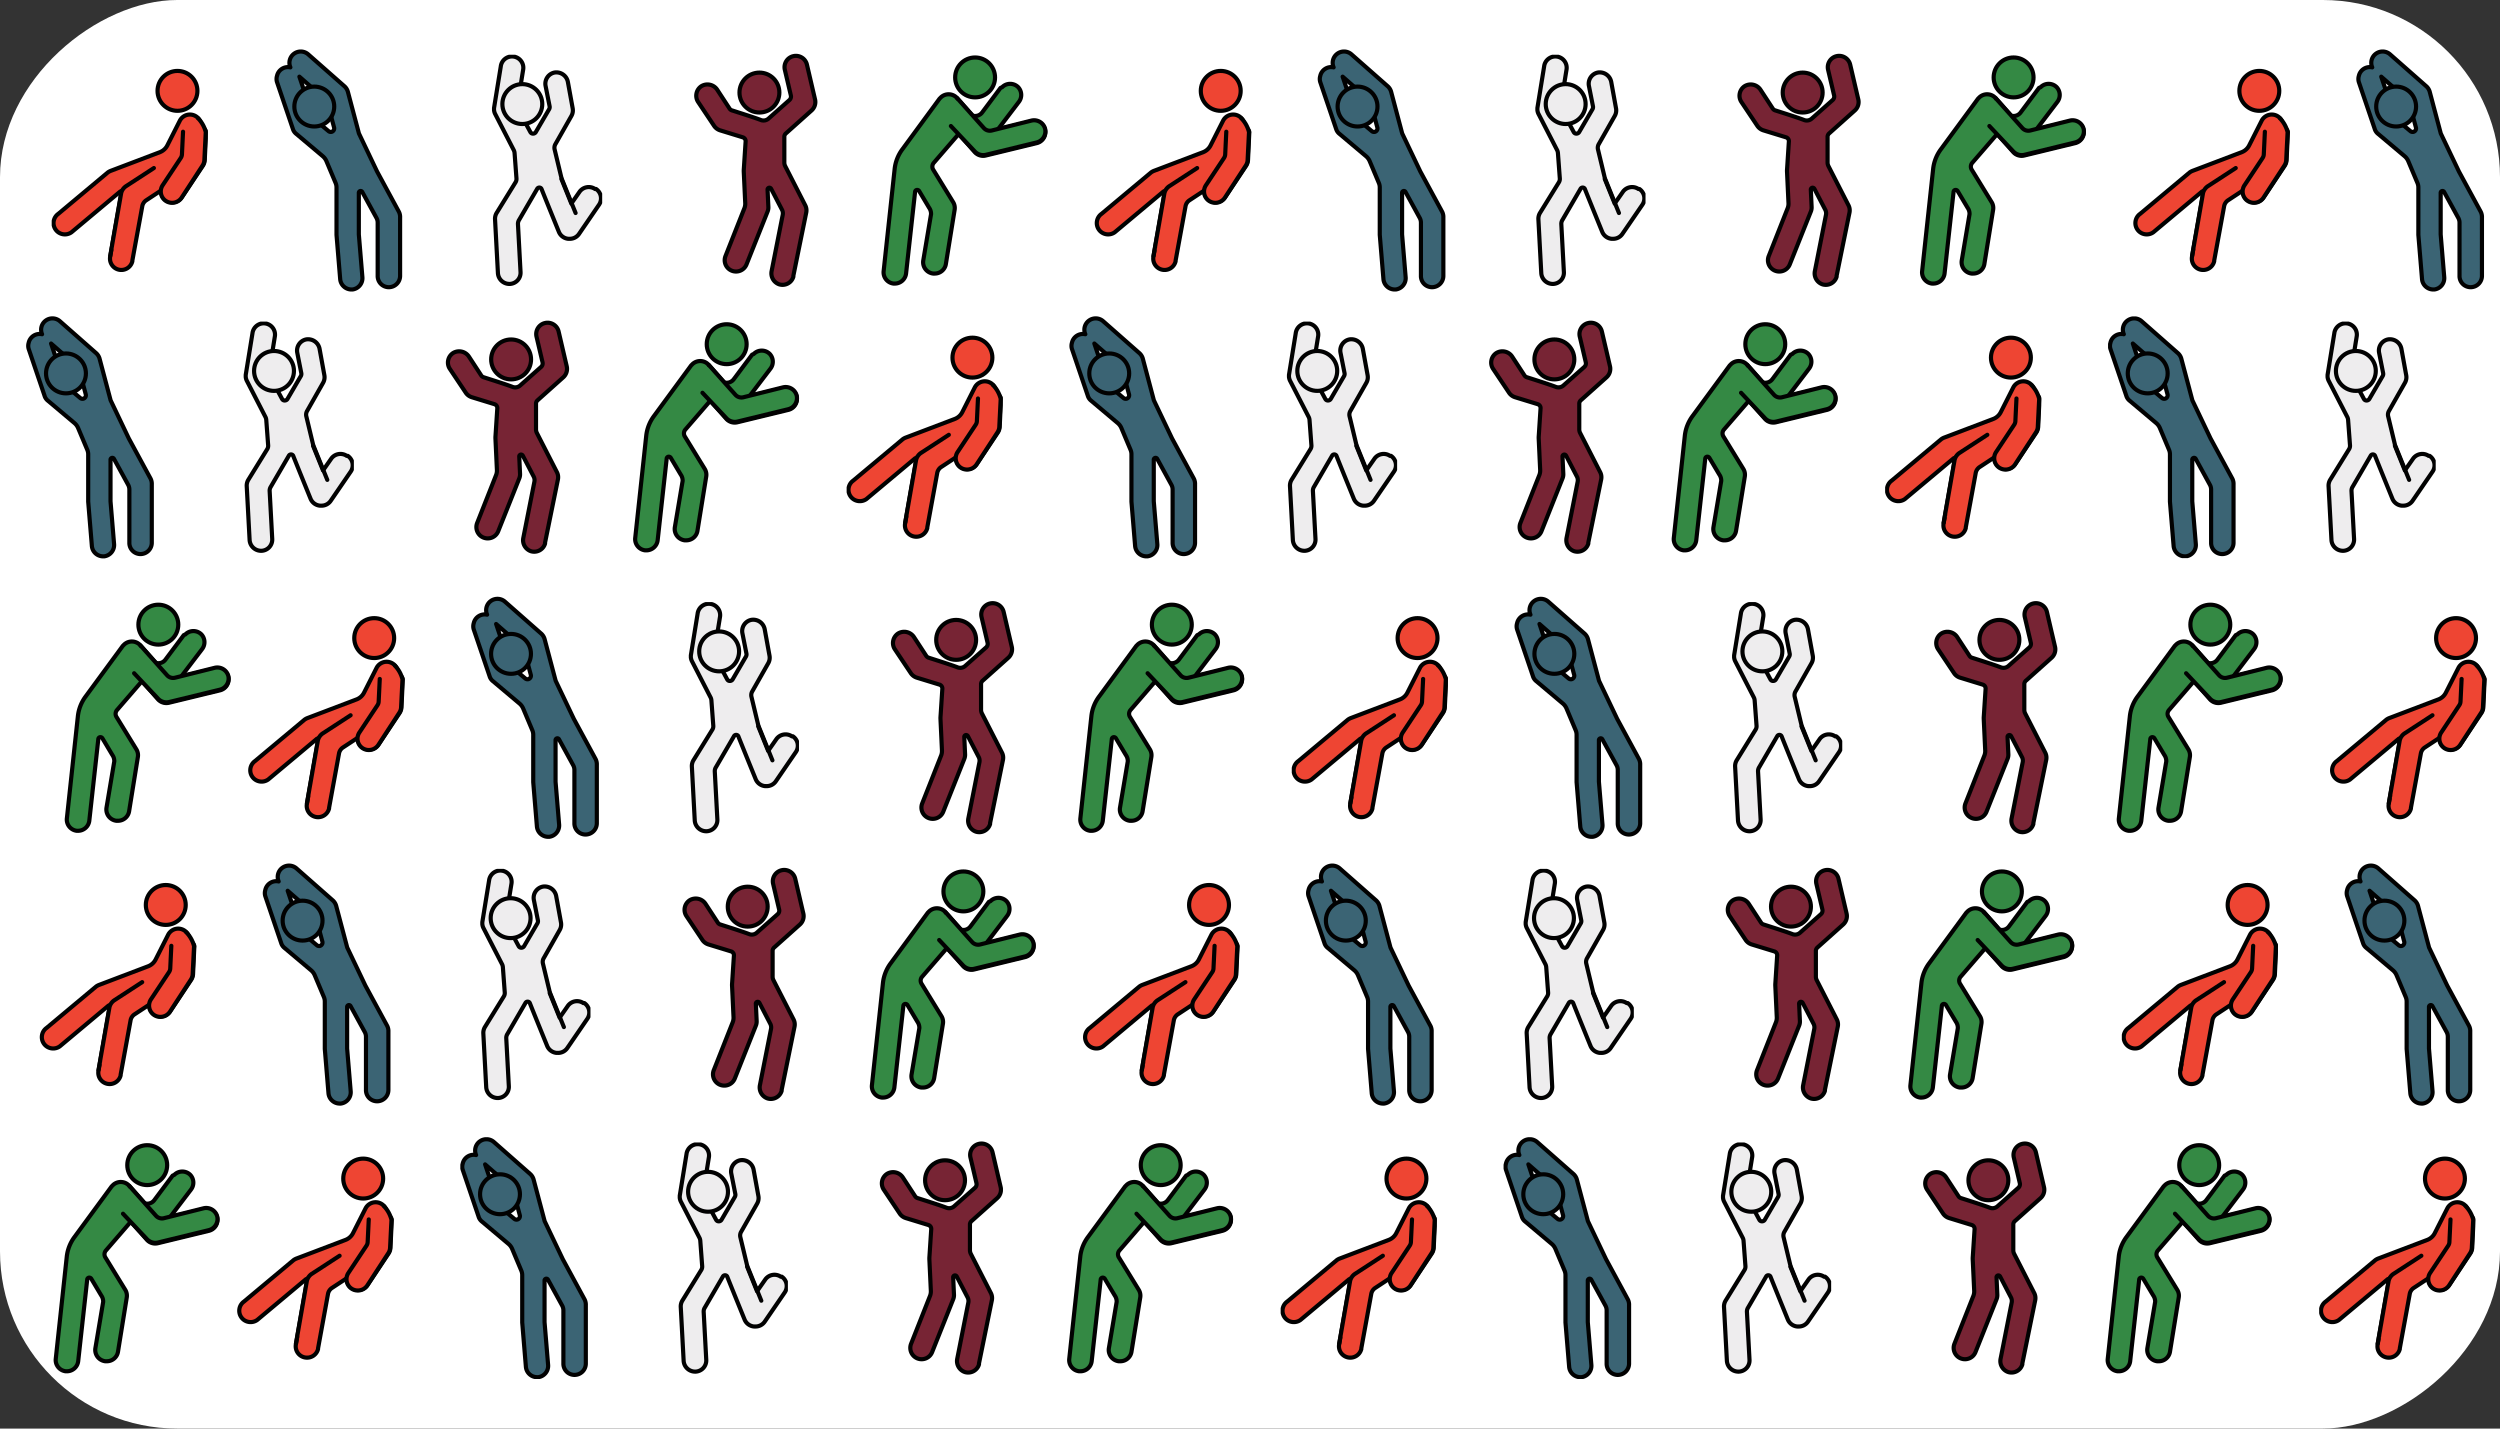
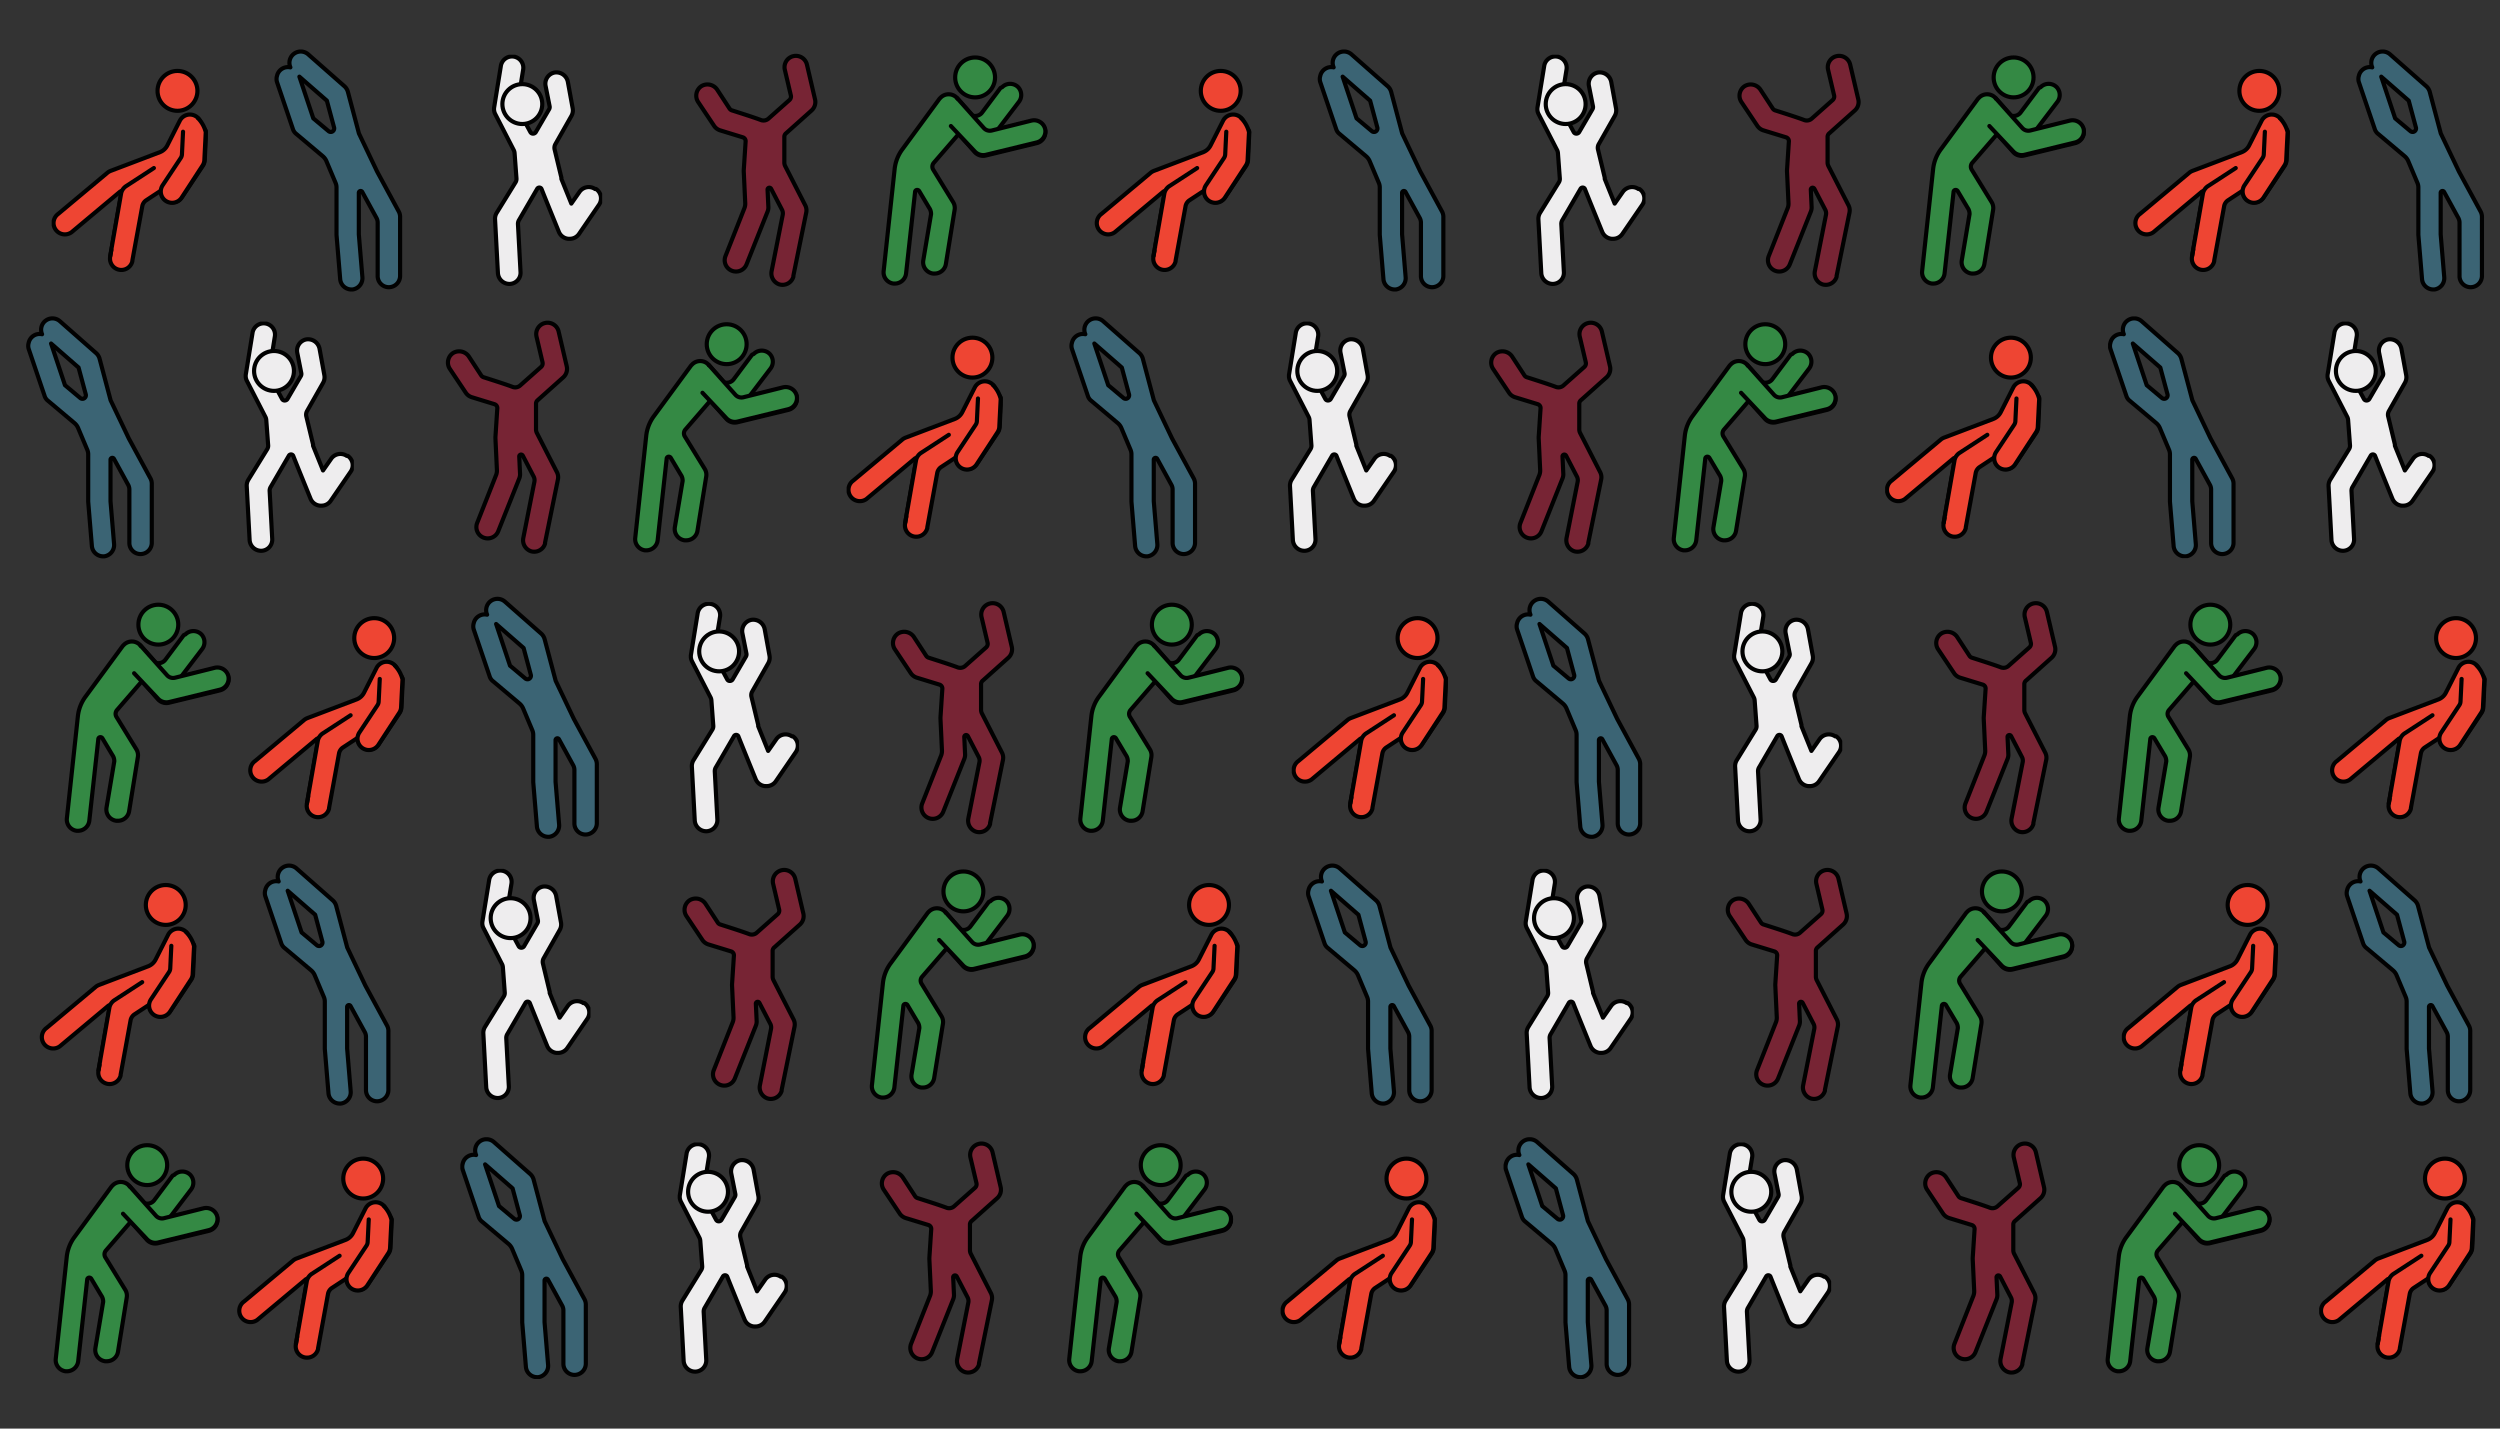
<svg xmlns="http://www.w3.org/2000/svg" xmlns:xlink="http://www.w3.org/1999/xlink" viewBox="0 0 252 144">
  <rect x="0" y="0" width="252" height="144" fill="#333333" stroke="none" />
  <defs>
    <style>.a{fill:#fff;}.b{fill:#348944;}.b,.c,.d,.e,.f,.g{stroke:#010101;stroke-linecap:round;stroke-linejoin:round;stroke-width:0.42px;}.c{fill:#ee4533;}.d{fill:#3b6474;}.e{fill:#eeedee;}.f{fill:none;}.g{fill:#772434;}.h{mask:url(#a);}</style>
    <mask id="a" x="0" y="0" width="252" height="144" maskUnits="userSpaceOnUse">
      <rect class="a" x="54" y="-54" width="144" height="252" rx="17.86" transform="translate(54 198) rotate(-90)" />
    </mask>
    <symbol id="b" viewBox="0 0 12.42 23.51">
      <path class="g" d="M12.19,4.62,11.37,1.1a1.14,1.14,0,1,0-2.23.51l.61,2.6a.48.48,0,0,1-.14.45L7.49,6.54a.75.75,0,0,1-.76.14C6,6.4,4.28,5.86,3.79,5.7a.46.46,0,0,1-.22-.17L2.33,3.63A1.18,1.18,0,0,0,.74,3.26,1.15,1.15,0,0,0,.39,4.84v0L2,7.25a1.15,1.15,0,0,0,.62.47l2.28.7a.41.41,0,0,1,.29.4L5,11.74v.11l.15,3.21a1.25,1.25,0,0,1-.07.47L3.16,20.39a1.14,1.14,0,1,0,2.12.84L7.4,15.91a1.1,1.1,0,0,0,.08-.48L7.4,13.71a.19.19,0,0,1,.18-.21.21.21,0,0,1,.18.11l1.11,2.14a.8.8,0,0,1,.06.48L7.81,21.9a1.17,1.17,0,0,0,.79,1.35A1.14,1.14,0,0,0,10,22.48a.36.36,0,0,0,0-.1L11.3,16a1.12,1.12,0,0,0-.11-.74l-2-3.91A.84.84,0,0,1,9.09,11l0-2.67A.48.48,0,0,1,9.28,8l2.55-2.28A1.14,1.14,0,0,0,12.19,4.62Z" />
-       <circle class="g" cx="6.58" cy="3.91" r="2.01" />
    </symbol>
    <symbol id="c" viewBox="0 0 11.11 23.31">
      <path class="e" d="M10.39,13.53a1.14,1.14,0,0,0-1.58.31h0L8,15,7,12.52a.56.56,0,0,1,0-.12L6.31,9.52A.74.74,0,0,1,6.4,9L8,6.18a1.14,1.14,0,0,0,.13-.81L7.65,2.73a1.18,1.18,0,0,0-1.33-.94A1.15,1.15,0,0,0,5.4,3.12v0l.41,2.07a.44.44,0,0,1-.06.32L4.41,7.81A.33.33,0,0,1,4,7.92a.33.33,0,0,1-.13-.13L2.53,5.3l.61-3.77A1.14,1.14,0,1,0,.89,1.17L.22,5.3A1.09,1.09,0,0,0,.34,6L2.18,9.58a.79.79,0,0,1,.1.34l.19,2.55a.65.65,0,0,1-.09.38L.48,15.93a1.14,1.14,0,0,0-.17.66L.6,22A1.16,1.16,0,0,0,1.74,23.1H1.8a1.13,1.13,0,0,0,1.08-1.2h0l-.26-4.83a.74.74,0,0,1,.12-.43l1.82-3.13a.25.25,0,0,1,.34-.09.23.23,0,0,1,.1.12c.48,1.21,1.74,4.3,1.74,4.3a1.14,1.14,0,0,0,.94.71h.11a1.12,1.12,0,0,0,1-.51l2-2.92a1.14,1.14,0,0,0-.3-1.59Z" />
      <circle class="e" cx="3.06" cy="4.97" r="2.01" />
-       <line class="f" x1="8.43" y1="15.95" x2="7.04" y2="12.52" />
    </symbol>
    <symbol id="d" viewBox="0 0 12.87 24.37">
      <path class="d" d="M12.53,16.36l-2.2-4.06L8.5,8.46,7.38,4.24A1.17,1.17,0,0,0,7,3.67L3.39.49A1.14,1.14,0,0,0,1.59,1.8a1.13,1.13,0,0,0-1.35.87,1.06,1.06,0,0,0,0,.61L1.84,8a1,1,0,0,0,.35.51l2.66,2.24a1.33,1.33,0,0,1,.38.52l.93,2.21a1.15,1.15,0,0,1,.08.41l0,4.68v.11l.37,4.46a1.14,1.14,0,0,0,1.14,1.05h.1a1.15,1.15,0,0,0,1-1.23l-.36-4.32v-.2l0-4a.19.19,0,0,1,.18-.18.19.19,0,0,1,.16.09L10.28,17a1,1,0,0,1,.11.45l0,5.37a1.12,1.12,0,0,0,1.12,1.14h0a1.14,1.14,0,0,0,1.14-1.13l0-5.89A1.17,1.17,0,0,0,12.53,16.36ZM3.9,6.94,2.5,2.74,5.27,5.16,6,7.88a.36.36,0,0,1-.25.42.35.35,0,0,1-.31-.07Z" />
-       <circle class="d" cx="4" cy="5.75" r="2.01" />
    </symbol>
    <symbol id="e" viewBox="0 0 15.74 20.48">
      <path class="c" d="M15,5.35a1.14,1.14,0,0,0-2.09-.11L11.65,7.73a1.41,1.41,0,0,1-.72.66l-5,1.9a1.43,1.43,0,0,0-.27.15l-5,4.18A1.14,1.14,0,1,0,2,16.47l0,0L6.9,12.37l.21-.09a1.43,1.43,0,0,0-.09.27L5.91,18.86a1.14,1.14,0,0,0,2.22.54s0,0,0-.07l1-5.47a.93.93,0,0,1,.38-.6l1.52-1a1.14,1.14,0,0,0,2.09.68l2.12-3.17a1.18,1.18,0,0,0,.19-.58l.13-2.81C15.55,6,14.79,5.66,15,5.35Z" />
      <circle class="c" cx="12.68" cy="2.22" r="2.01" />
      <path class="c" d="M5.9,18.86,7,12.55a1.17,1.17,0,0,1,.49-.72L10.3,10" />
      <path class="c" d="M14.77,5a3,3,0,0,1,.76,1.38l-.14,2.8a1.08,1.08,0,0,1-.19.58L13.09,13a1.15,1.15,0,0,1-1.59.31,1.14,1.14,0,0,1-.31-1.58h0L13,9a.72.72,0,0,0,.13-.38l.11-2.28" />
    </symbol>
    <symbol id="j" viewBox="0 0 16.73 23.2">
      <path class="b" d="M2.12,9.45a4.06,4.06,0,0,0-.79,2L.22,21.75a1.14,1.14,0,0,0,1,1.25h.12a1.15,1.15,0,0,0,1.14-1l.91-8.24a.21.21,0,0,1,.23-.2.25.25,0,0,1,.18.11l1,1.68A1.07,1.07,0,0,1,5,16L4.21,20.7a1.15,1.15,0,0,0,1,1.29h.16a1.14,1.14,0,0,0,1.13-1l.88-5.45a1.13,1.13,0,0,0-.16-.76l-2-3.26a.59.59,0,0,1,.06-.7L7.72,8l.2.06L9.4,9.74a1.13,1.13,0,0,0,1.12.35l5.1-1.24a1.14,1.14,0,0,0,.9-1.2,1.13,1.13,0,0,0-1.23-1l-.18,0-3.37.81,2.1-2.76a1.15,1.15,0,0,0-.06-1.5,1.14,1.14,0,0,0-1.61,0L12,3.28,10.16,5.74a.88.88,0,0,1-1,.32h0L7.64,4.32A1.14,1.14,0,0,0,6,4.22l-.15.15Z" />
      <path class="b" d="M7.64,4.32l2.68,3a.81.81,0,0,0,.8.25l4-1a1.15,1.15,0,0,1,1.38.84v0a1.16,1.16,0,0,1-.88,1.37l-5.09,1.24a1.16,1.16,0,0,1-1.13-.35L7,7.12" />
      <circle class="b" cx="9.44" cy="2.22" r="2.01" />
    </symbol>
  </defs>
  <title>card-04-people-pattern-no-border</title>
-   <rect class="a" x="54" y="-54" width="144" height="252" rx="17.86" transform="translate(54 198) rotate(-90)" />
  <g class="h">
    <use width="12.42" height="23.51" transform="translate(69.97 5.42)" xlink:href="#b" />
    <use width="11.11" height="23.31" transform="translate(49.59 5.52)" xlink:href="#c" />
    <use width="12.87" height="24.37" transform="translate(27.68 4.99)" xlink:href="#d" />
    <use width="15.74" height="20.48" transform="translate(5.21 6.94)" xlink:href="#e" />
    <use width="12.42" height="23.51" transform="translate(175.13 5.42)" xlink:href="#b" />
    <use width="11.11" height="23.31" transform="translate(154.76 5.52)" xlink:href="#c" />
    <use width="12.87" height="24.37" transform="translate(132.84 4.99)" xlink:href="#d" />
    <use width="15.74" height="20.48" transform="translate(110.37 6.94)" xlink:href="#e" />
    <use width="16.73" height="23.21" transform="translate(88.85 5.58)" xlink:href="#j" />
    <use width="12.87" height="24.37" transform="translate(237.53 4.99)" xlink:href="#d" />
    <use width="15.74" height="20.48" transform="translate(215.06 6.94)" xlink:href="#e" />
    <use width="16.73" height="23.21" transform="translate(193.53 5.58)" xlink:href="#j" />
    <use width="12.42" height="23.51" transform="translate(44.94 32.32)" xlink:href="#b" />
    <use width="11.11" height="23.31" transform="translate(24.56 32.42)" xlink:href="#c" />
    <use width="12.87" height="24.37" transform="translate(2.65 31.89)" xlink:href="#d" />
    <use width="12.42" height="23.51" transform="translate(150.1 32.32)" xlink:href="#b" />
    <use width="11.11" height="23.31" transform="translate(129.72 32.42)" xlink:href="#c" />
    <use width="12.87" height="24.37" transform="translate(107.81 31.89)" xlink:href="#d" />
    <use width="15.74" height="20.48" transform="translate(85.34 33.83)" xlink:href="#e" />
    <use width="16.73" height="23.21" transform="translate(63.81 32.47)" xlink:href="#j" />
    <use width="11.11" height="23.31" transform="translate(234.41 32.42)" xlink:href="#c" />
    <use width="12.87" height="24.37" transform="translate(212.49 31.89)" xlink:href="#d" />
    <use width="15.74" height="20.48" transform="translate(190.02 33.83)" xlink:href="#e" />
    <use width="16.73" height="23.21" transform="translate(168.5 32.47)" xlink:href="#j" />
    <use width="12.42" height="23.51" transform="translate(89.8 60.59)" xlink:href="#b" />
    <use width="11.11" height="23.31" transform="translate(69.43 60.69)" xlink:href="#c" />
    <use width="12.87" height="24.37" transform="translate(47.51 60.16)" xlink:href="#d" />
    <use width="15.74" height="20.48" transform="translate(25.04 62.1)" xlink:href="#e" />
    <use width="16.73" height="23.21" transform="translate(6.52 60.74)" xlink:href="#j" />
    <use width="12.42" height="23.51" transform="translate(194.96 60.59)" xlink:href="#b" />
    <use width="11.11" height="23.31" transform="translate(174.59 60.69)" xlink:href="#c" />
    <use width="12.87" height="24.37" transform="translate(152.68 60.16)" xlink:href="#d" />
    <use width="15.74" height="20.48" transform="translate(130.21 62.1)" xlink:href="#e" />
    <use width="16.73" height="23.21" transform="translate(108.68 60.74)" xlink:href="#j" />
    <use width="15.74" height="20.48" transform="translate(234.89 62.1)" xlink:href="#e" />
    <use width="16.73" height="23.21" transform="translate(213.36 60.74)" xlink:href="#j" />
    <use width="12.42" height="23.51" transform="translate(68.79 87.48)" xlink:href="#b" />
    <use width="11.11" height="23.31" transform="translate(48.41 87.58)" xlink:href="#c" />
    <use width="12.87" height="24.37" transform="translate(26.5 87.05)" xlink:href="#d" />
    <use width="15.74" height="20.48" transform="translate(4.03 89)" xlink:href="#e" />
    <use width="12.42" height="23.51" transform="translate(173.95 87.48)" xlink:href="#b" />
    <use width="11.11" height="23.31" transform="translate(153.58 87.58)" xlink:href="#c" />
    <use width="12.87" height="24.37" transform="translate(131.66 87.05)" xlink:href="#d" />
    <use width="15.74" height="20.48" transform="translate(109.19 89)" xlink:href="#e" />
    <use width="16.73" height="23.21" transform="translate(87.67 87.63)" xlink:href="#j" />
    <use width="12.87" height="24.37" transform="translate(236.35 87.05)" xlink:href="#d" />
    <use width="15.74" height="20.48" transform="translate(213.88 89)" xlink:href="#e" />
    <use width="16.73" height="23.21" transform="translate(192.35 87.63)" xlink:href="#j" />
    <use width="12.42" height="23.51" transform="translate(88.68 115.06)" xlink:href="#b" />
    <use width="11.11" height="23.31" transform="translate(68.31 115.16)" xlink:href="#c" />
    <use width="12.87" height="24.37" transform="translate(46.4 114.63)" xlink:href="#d" />
    <use width="15.74" height="20.48" transform="translate(23.93 116.58)" xlink:href="#e" />
    <use width="16.73" height="23.21" transform="translate(5.4 115.22)" xlink:href="#j" />
    <use width="12.42" height="23.51" transform="translate(193.85 115.06)" xlink:href="#b" />
    <use width="11.11" height="23.31" transform="translate(173.47 115.16)" xlink:href="#c" />
    <use width="12.87" height="24.37" transform="translate(151.56 114.63)" xlink:href="#d" />
    <use width="15.74" height="20.48" transform="translate(129.09 116.58)" xlink:href="#e" />
    <use width="16.73" height="23.21" transform="translate(107.56 115.22)" xlink:href="#j" />
    <use width="15.74" height="20.48" transform="translate(233.77 116.58)" xlink:href="#e" />
    <use width="16.73" height="23.21" transform="translate(212.24 115.22)" xlink:href="#j" />
  </g>
</svg>